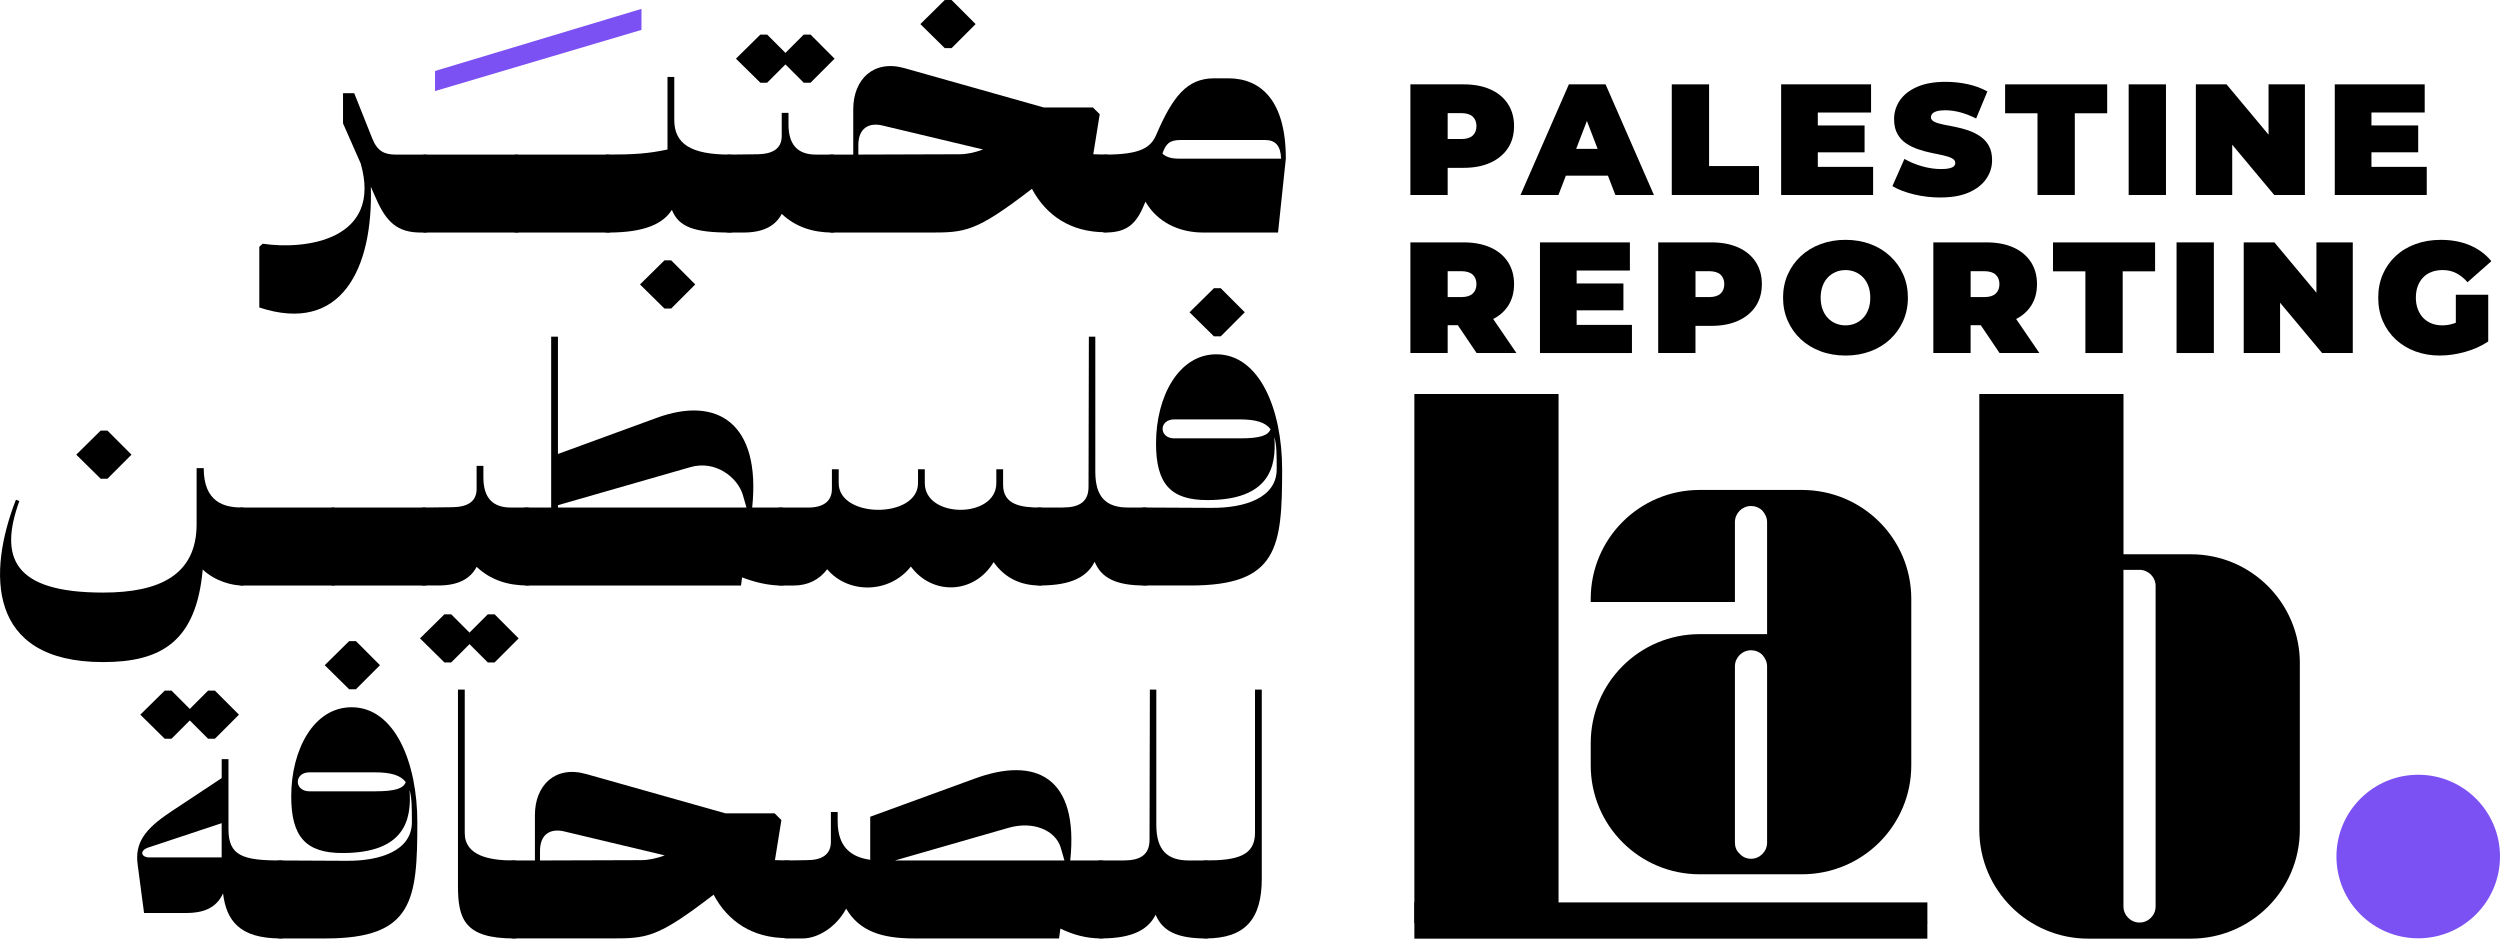
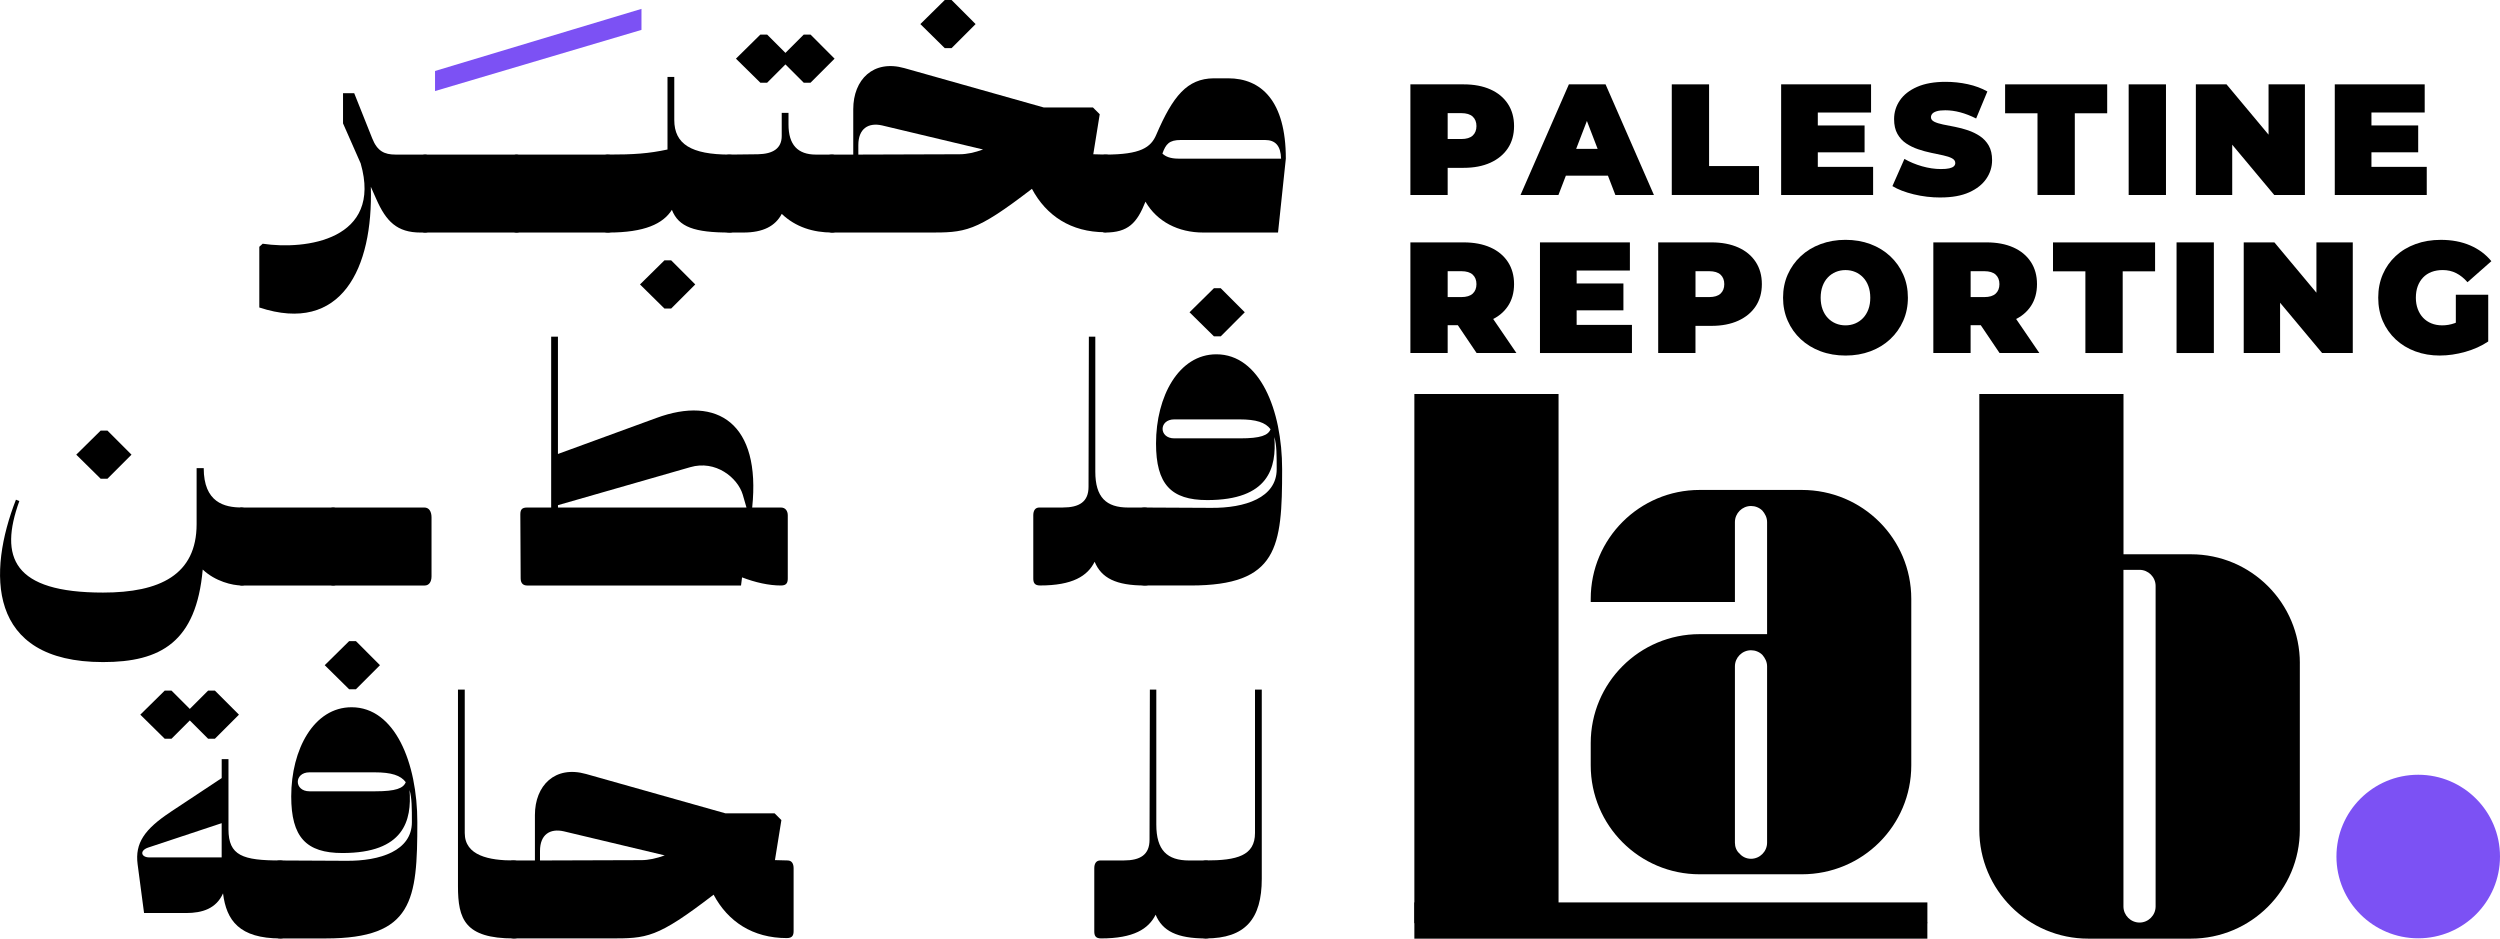
<svg xmlns="http://www.w3.org/2000/svg" id="Layer_2" data-name="Layer 2" viewBox="0 0 900 337.91">
  <defs>
    <style>
      .cls-1 {
        fill: #7c51f4;
      }
    </style>
  </defs>
  <g id="Layer_1-2" data-name="Layer 1">
    <g>
      <g>
        <g>
          <path d="M507.74,70.19V30.37h19.17c3.72,0,6.93.61,9.64,1.82,2.71,1.21,4.81,2.95,6.29,5.21,1.48,2.26,2.22,4.92,2.22,7.99s-.74,5.73-2.22,7.97c-1.48,2.24-3.58,3.97-6.29,5.21-2.71,1.23-5.93,1.85-9.64,1.85h-11.72l5.97-5.75v15.53h-13.43ZM521.16,56.14l-5.97-6.09h10.87c1.86,0,3.23-.42,4.12-1.25.89-.83,1.34-1.97,1.34-3.41s-.45-2.58-1.34-3.41-2.27-1.25-4.12-1.25h-10.87l5.97-6.09v21.51Z" />
          <path d="M547.39,70.19l17.41-39.83h13.2l17.41,39.83h-13.88l-12.86-33.45h5.23l-12.86,33.45h-13.66ZM557.75,63.25l3.41-9.67h18.32l3.41,9.67h-25.15Z" />
          <path d="M601.84,70.19V30.37h13.43v29.41h17.98v10.41h-31.41Z" />
          <path d="M654.41,60.07h19.91v10.13h-33.11V30.37h32.37v10.13h-19.17v19.57ZM653.5,45.16h17.75v9.67h-17.75v-9.67Z" />
          <path d="M698.62,71.1c-3.34,0-6.56-.38-9.67-1.14-3.11-.76-5.67-1.74-7.68-2.96l4.32-9.79c1.9,1.1,4.01,1.98,6.34,2.65,2.33.66,4.6,1,6.8,1,1.29,0,2.3-.08,3.04-.26.74-.17,1.28-.42,1.62-.74.34-.32.51-.71.51-1.17,0-.72-.4-1.29-1.2-1.71-.8-.42-1.85-.77-3.16-1.05s-2.74-.59-4.3-.91c-1.56-.32-3.12-.75-4.69-1.28-1.58-.53-3.02-1.23-4.32-2.1-1.31-.87-2.36-2.02-3.16-3.44-.8-1.42-1.2-3.19-1.2-5.32,0-2.46.69-4.71,2.08-6.74,1.38-2.03,3.45-3.65,6.2-4.86,2.75-1.21,6.17-1.82,10.27-1.82,2.69,0,5.35.28,7.97.85,2.62.57,4.97,1.44,7.06,2.62l-4.04,9.73c-1.97-.99-3.88-1.73-5.72-2.22-1.84-.49-3.63-.74-5.38-.74-1.29,0-2.31.11-3.07.34-.76.23-1.3.53-1.62.91s-.48.8-.48,1.25c0,.68.4,1.22,1.19,1.62.8.4,1.85.73,3.16,1,1.31.27,2.75.55,4.32.85,1.57.31,3.14.72,4.69,1.25,1.55.53,2.99,1.23,4.3,2.11s2.36,2.01,3.16,3.41c.8,1.4,1.19,3.15,1.19,5.23,0,2.43-.69,4.66-2.08,6.68-1.38,2.03-3.44,3.66-6.17,4.89-2.73,1.23-6.16,1.85-10.3,1.85Z" />
          <path d="M733.5,70.19v-29.41h-11.66v-10.41h36.75v10.41h-11.66v29.41h-13.43Z" />
          <path d="M766.32,70.19V30.37h13.43v39.83h-13.43Z" />
          <path d="M790.51,70.19V30.37h11.04l20.25,24.24h-5.12v-24.24h13.09v39.83h-11.04l-20.25-24.24h5.12v24.24h-13.09Z" />
          <path d="M853.72,60.07h19.91v10.13h-33.11V30.37h32.37v10.13h-19.17v19.57ZM852.8,45.16h17.75v9.67h-17.75v-9.67Z" />
          <path d="M507.74,127.09v-39.83h19.17c3.72,0,6.93.61,9.64,1.82,2.71,1.21,4.81,2.95,6.29,5.21,1.48,2.26,2.22,4.92,2.22,7.99s-.74,5.72-2.22,7.94c-1.48,2.22-3.58,3.92-6.29,5.09-2.71,1.18-5.93,1.76-9.64,1.76h-11.72l5.97-5.52v15.53h-13.43ZM521.16,113.04l-5.97-6.09h10.87c1.86,0,3.23-.42,4.12-1.25.89-.83,1.34-1.97,1.34-3.41s-.45-2.58-1.34-3.41-2.27-1.25-4.12-1.25h-10.87l5.97-6.09v21.51ZM531.58,127.09l-9.79-14.51h14.22l9.9,14.51h-14.34Z" />
          <path d="M567.59,116.96h19.91v10.13h-33.11v-39.83h32.37v10.13h-19.17v19.57ZM566.68,102.05h17.75v9.67h-17.75v-9.67Z" />
          <path d="M596.95,127.09v-39.83h19.17c3.72,0,6.93.61,9.64,1.82,2.71,1.21,4.81,2.95,6.29,5.21,1.48,2.26,2.22,4.92,2.22,7.99s-.74,5.73-2.22,7.97c-1.48,2.24-3.58,3.97-6.29,5.21-2.71,1.23-5.93,1.85-9.64,1.85h-11.72l5.97-5.75v15.53h-13.43ZM610.38,113.04l-5.97-6.09h10.87c1.86,0,3.23-.42,4.12-1.25s1.34-1.97,1.34-3.41-.45-2.58-1.34-3.41-2.27-1.25-4.12-1.25h-10.87l5.97-6.09v21.51Z" />
          <path d="M664.43,128c-3.26,0-6.27-.51-9.02-1.54-2.75-1.02-5.13-2.48-7.14-4.35-2.01-1.88-3.58-4.09-4.69-6.63-1.12-2.54-1.68-5.31-1.68-8.31s.56-5.81,1.68-8.34c1.12-2.52,2.68-4.72,4.69-6.6,2.01-1.88,4.39-3.33,7.14-4.35,2.75-1.02,5.74-1.54,8.96-1.54s6.26.51,8.99,1.54c2.73,1.02,5.1,2.47,7.11,4.35,2.01,1.88,3.58,4.08,4.69,6.6,1.12,2.52,1.68,5.3,1.68,8.34s-.56,5.77-1.68,8.31c-1.12,2.54-2.68,4.75-4.69,6.63-2.01,1.88-4.38,3.33-7.11,4.35-2.73,1.02-5.71,1.54-8.93,1.54ZM664.37,117.13c1.25,0,2.42-.23,3.5-.68,1.08-.46,2.03-1.11,2.84-1.96.81-.85,1.45-1.9,1.91-3.13.46-1.23.68-2.63.68-4.18s-.23-2.95-.68-4.18c-.45-1.23-1.09-2.28-1.91-3.13-.82-.85-1.76-1.51-2.84-1.96-1.08-.46-2.25-.68-3.5-.68s-2.42.23-3.5.68-2.03,1.11-2.84,1.96c-.82.85-1.45,1.9-1.91,3.13-.45,1.23-.68,2.63-.68,4.18s.23,2.95.68,4.18c.46,1.23,1.09,2.28,1.91,3.13.81.85,1.76,1.51,2.84,1.96s2.25.68,3.5.68Z" />
          <path d="M696,127.09v-39.83h19.17c3.72,0,6.93.61,9.64,1.82,2.71,1.21,4.81,2.95,6.29,5.21,1.48,2.26,2.22,4.92,2.22,7.99s-.74,5.72-2.22,7.94c-1.48,2.22-3.58,3.92-6.29,5.09-2.71,1.18-5.93,1.76-9.64,1.76h-11.72l5.97-5.52v15.53h-13.43ZM709.43,113.04l-5.97-6.09h10.87c1.86,0,3.23-.42,4.12-1.25.89-.83,1.34-1.97,1.34-3.41s-.45-2.58-1.34-3.41-2.27-1.25-4.12-1.25h-10.87l5.97-6.09v21.51ZM719.84,127.09l-9.79-14.51h14.22l9.9,14.51h-14.34Z" />
          <path d="M750.74,127.09v-29.41h-11.66v-10.41h36.75v10.41h-11.66v29.41h-13.43Z" />
          <path d="M783.56,127.09v-39.83h13.43v39.83h-13.43Z" />
          <path d="M807.74,127.09v-39.83h11.04l20.25,24.24h-5.12v-24.24h13.09v39.83h-11.04l-20.25-24.24h5.12v24.24h-13.09Z" />
          <path d="M878.41,128c-3.22,0-6.19-.5-8.9-1.51-2.71-1-5.06-2.44-7.06-4.3-1.99-1.86-3.54-4.06-4.64-6.6-1.1-2.54-1.65-5.35-1.65-8.42s.55-5.88,1.65-8.42c1.1-2.54,2.65-4.74,4.66-6.6,2.01-1.86,4.39-3.29,7.14-4.29,2.75-1.01,5.78-1.51,9.08-1.51,3.94,0,7.46.66,10.55,1.99,3.09,1.33,5.64,3.22,7.65,5.69l-8.59,7.57c-1.25-1.44-2.61-2.53-4.07-3.27-1.46-.74-3.08-1.11-4.86-1.11-1.48,0-2.82.23-4.01.68s-2.21,1.12-3.04,1.99-1.48,1.92-1.93,3.13c-.45,1.21-.68,2.6-.68,4.15s.23,2.84.68,4.07c.46,1.23,1.1,2.29,1.93,3.16.83.87,1.83,1.55,2.99,2.02,1.16.47,2.46.71,3.9.71,1.52,0,3-.26,4.44-.77,1.44-.51,2.98-1.39,4.61-2.65l7.51,9.22c-2.43,1.63-5.2,2.88-8.31,3.75-3.11.87-6.13,1.31-9.05,1.31ZM884.1,121.23v-15.13h11.66v16.84l-11.66-1.71Z" />
          <path d="M561.08,332.13h132.77v5.79h-184.68v-196.08h51.91v190.29ZM572.66,275.54v-8.03c0-21.66,17.55-39.22,39.21-39.22h24.28v-40.34c0-1.68-.75-2.99-1.68-4.11-1.12-1.12-2.62-1.68-4.11-1.68-3.17,0-5.79,2.62-5.79,5.79v28.76h-51.91v-1.12c0-21.66,17.55-39.21,39.21-39.21h36.79c21.85,0,39.4,17.55,39.4,39.21v59.94c0,21.66-17.55,39.21-39.4,39.21h-36.79c-21.66,0-39.21-17.55-39.21-39.21ZM624.57,303.37c0,1.49.56,2.99,1.68,3.92.93,1.12,2.43,1.87,4.11,1.87,3.17,0,5.79-2.61,5.79-5.79v-63.49c0-1.68-.75-2.99-1.68-4.11-1.12-1.12-2.62-1.68-4.11-1.68-3.17,0-5.79,2.61-5.79,5.79v63.49Z" />
          <path d="M827.94,238.76v59.94c0,21.66-17.55,39.21-39.21,39.21h-36.97c-21.66,0-39.21-17.55-39.21-39.21v-156.86h51.91v57.7h24.28c21.66,0,39.21,17.55,39.21,39.21ZM776.02,210.93c0-3.17-2.61-5.79-5.79-5.79h-5.79v121.19c0,3.17,2.62,5.79,5.79,5.79s5.79-2.61,5.79-5.79v-115.41Z" />
          <circle class="cls-1" cx="870.56" cy="308.35" r="29.44" />
        </g>
        <rect x="509.17" y="324.87" width="184.69" height="7.47" />
      </g>
      <g>
        <path d="M93.35,88.84l1.22-1.1c15.5,2.32,43.2-1.34,35.27-28.92l-6.35-14.4v-10.86h4.03l6.47,16.23c1.83,4.64,4.39,5.86,8.42,5.86h10.62c1.46,0,2.44,1.34,2.44,3.54v21.72c0,1.71-.98,2.81-2.44,2.81h-1.59c-8.54,0-12.45-4.03-15.99-12.08l-1.95-4.39c.85,29.29-10.5,53.21-40.15,43.45v-21.84Z" />
        <path d="M150.59,80.42v-21.23c0-2.2.98-3.54,2.44-3.54h32.83c1.59,0,2.56,1.34,2.56,3.54v21.23c0,2.08-.98,3.3-2.44,3.3h-32.95c-1.46,0-2.44-1.22-2.44-3.3Z" />
        <path d="M183.54,80.42v-21.23c0-2.2.98-3.54,2.44-3.54h32.83c1.59,0,2.56,1.34,2.56,3.54v21.23c0,2.08-.98,3.3-2.44,3.3h-32.95c-1.46,0-2.44-1.22-2.44-3.3Z" />
        <path d="M239.19,93.73h2.44l8.66,8.67-8.66,8.67h-2.44l-8.79-8.67,8.79-8.67Z" />
        <path d="M241.88,75.54c-3.17,5-9.76,8.18-22.94,8.18-2.07,0-2.44-1.1-2.44-2.56v-22.7c0-1.59.61-2.81,2.2-2.81,9.64,0,14.77-.37,21.6-1.83v-26.12h2.44v15.5c0,8.67,6.1,12.45,20.01,12.45,1.46,0,2.44,1.34,2.44,3.54v21.72c0,1.71-.98,2.81-2.44,2.81-12.69,0-18.43-1.95-20.87-8.18Z" />
        <path d="M273.73,12.45h2.44l6.59,6.59,6.59-6.59h2.44l8.66,8.67-8.66,8.66h-2.44l-6.59-6.59-6.59,6.59h-2.44l-8.79-8.66,8.79-8.67Z" />
        <path d="M260.31,81.89v-24.16c0-1.34.73-2.08,2.44-2.08l10.13-.12c5.37-.12,8.54-2.07,8.54-6.59v-8.3h2.44v4.15c0,7.32,3.3,10.86,9.89,10.86h5.86c1.46,0,2.44,1.34,2.44,3.78v21.11c0,1.95-.73,3.17-2.44,3.17-6.83,0-13.18-1.95-18.18-6.71-2.32,4.39-6.71,6.71-13.79,6.71h-4.88c-1.59,0-2.44-.49-2.44-1.83Z" />
        <path d="M340.12,0h2.44l8.66,8.67-8.66,8.67h-2.44l-8.79-8.67,8.79-8.67Z" />
        <path d="M371.49,67.98c-20.5,15.74-23.92,15.74-37.47,15.74h-34.42c-1.22,0-2.32-.61-2.32-2.56l-.12-23.07c0-1.83.73-2.44,2.44-2.44h7.57v-16.35c0-10.62,7.2-17.94,18.43-14.77l50.16,14.16h17.7l2.44,2.44-2.32,14.4,4.52.12c1.59,0,2.2,1.22,2.2,2.81v22.58c0,1.46-.37,2.56-2.44,2.56-12.33,0-21.23-5.98-26.36-15.62ZM309,52.23v3.42l36.49-.12c2.56,0,5.37-.61,8.42-1.71l-36.37-8.67c-4.88-1.1-8.54,1.1-8.54,7.08Z" />
        <path d="M395.41,80.42v-21.23c0-2.2.98-3.54,2.44-3.54,12.81,0,16.48-2.56,18.43-7.2,5.98-13.91,11.11-20.14,20.62-20.26h5.25c11.84,0,20.75,8.06,20.75,28.92l-2.81,26.6h-26.97c-8.91,0-16.6-3.91-20.75-11.11-3.05,7.69-6.22,11.11-14.52,11.11-1.46,0-2.44-1.22-2.44-3.3ZM424.21,57.11h36.98c-.12-4.64-2.07-6.71-5.74-6.71h-30.39c-4.15,0-5.37,1.46-6.59,4.88,1.1,1.1,2.93,1.83,5.74,1.83Z" />
        <path d="M36.24,155.01h2.44l8.66,8.67-8.66,8.67h-2.44l-8.79-8.67,8.79-8.67Z" />
        <path d="M87.01,182.71c1.46,0,2.44,1.34,2.44,3.78v21.11c0,1.95-.73,3.17-2.44,3.17-3.3,0-9.52-1.46-14.03-5.74-2.32,26.12-15.13,33.32-35.88,33.32-42.1,0-41.49-32.58-31.36-58.46l1.22.49c-7.32,20.26-2.32,32.95,30.14,32.95,20.38,0,33.68-6.35,33.68-24.65v-20.14h2.56c0,12.33,7.44,14.16,13.67,14.16Z" />
        <path d="M84.57,207.48v-21.23c0-2.2.98-3.54,2.44-3.54h32.83c1.59,0,2.56,1.34,2.56,3.54v21.23c0,2.08-.98,3.3-2.44,3.3h-32.95c-1.46,0-2.44-1.22-2.44-3.3Z" />
        <path d="M117.52,207.48v-21.23c0-2.2.98-3.54,2.44-3.54h32.83c1.59,0,2.56,1.34,2.56,3.54v21.23c0,2.08-.98,3.3-2.44,3.3h-32.95c-1.46,0-2.44-1.22-2.44-3.3Z" />
-         <path d="M159.99,221.15h2.44l6.59,6.59,6.59-6.59h2.44l8.66,8.67-8.66,8.66h-2.44l-6.59-6.59-6.59,6.59h-2.44l-8.79-8.66,8.79-8.67Z" />
-         <path d="M150.47,208.95v-24.16c0-1.34.73-2.08,2.44-2.08l10.13-.12c5.37-.12,8.54-2.07,8.54-6.59v-8.3h2.44v4.15c0,7.32,3.3,10.86,9.89,10.86h5.86c1.46,0,2.44,1.34,2.44,3.78v21.11c0,1.95-.73,3.17-2.44,3.17-6.83,0-13.18-1.95-18.18-6.71-2.32,4.39-6.71,6.71-13.79,6.71h-4.88c-1.59,0-2.44-.49-2.44-1.83Z" />
        <path d="M267.14,207.85l-.37,2.93h-77.01c-1.22,0-2.32-.61-2.32-2.56l-.12-23.07c0-1.83.73-2.44,2.44-2.44h8.66v-61.51h2.44v42.23l35.39-12.94c22.09-8.18,37.71,1.95,34.54,32.22h10.37c1.59,0,2.44,1.22,2.44,2.81v22.7c0,1.46-.37,2.56-2.44,2.56-4.39,0-9.27-1.1-14.03-2.93ZM261.77,182.71h6.96l-1.34-4.64c-1.83-6.1-9.76-12.57-18.92-9.88l-47.6,13.67v.85h60.9Z" />
-         <path d="M357.7,202.36c-6.96,11.59-22.09,12.08-29.78,1.59-7.69,9.76-22.46,10.01-30.14.98-2.81,3.78-6.96,5.86-12.08,5.86h-4.52c-2.07,0-2.44-1.1-2.44-2.56v-22.7c0-1.59.61-2.81,2.2-2.81h10.01c5.37,0,8.54-2.2,8.54-6.71v-7.08h2.44v5c0,12.81,28.56,12.81,28.56,0v-5h2.44v5c0,12.81,25.75,12.81,25.75,0v-5h2.44v5.61c0,7.2,6.47,8.18,13.3,8.18,1.46,0,2.44,1.34,2.44,3.78v21.11c0,1.95-.73,3.17-2.44,3.17-6.83,0-12.57-2.56-16.72-8.42Z" />
        <path d="M394.07,202.23c-2.56,5.13-7.93,8.54-19.65,8.54-2.07,0-2.44-1.1-2.44-2.56v-22.7c0-1.59.61-2.81,2.2-2.81h8.42c5.98,0,9.27-2.08,9.27-7.44l.12-54.06h2.32v48.57c0,9.27,3.91,12.94,11.84,12.94h5.98c1.59,0,2.44,1.22,2.44,2.81v22.7c0,1.46-.37,2.56-2.44,2.56-10.37,0-15.62-2.68-18.06-8.54Z" />
        <path d="M437.02,103.75h2.44l8.66,8.67-8.66,8.67h-2.44l-8.79-8.67,8.79-8.67Z" />
        <path d="M409.69,208.82v-24.16c0-1.1.61-1.95,2.44-1.95l23.8.12c12.33.12,23.68-3.66,23.68-13.91,0-5,0-8.79-.85-11.59.85,10.98-1.95,22.7-24.16,22.7-13.06,0-18.43-5.74-18.43-20.38,0-16.96,8.18-32.1,21.72-32.1,15.62,0,23.68,20.01,23.68,41.37,0,28.07-1.46,41.86-32.95,41.86h-16.48c-1.46,0-2.44-.85-2.44-1.95ZM446.42,157.81c7.44,0,10.13-1.1,10.98-3.29-1.83-2.44-5.13-3.54-11.23-3.54h-23.43c-5.61,0-5.61,6.83,0,6.83h23.68Z" />
        <path d="M59.3,248.62h2.44l6.59,6.59,6.59-6.59h2.44l8.66,8.66-8.66,8.67h-2.44l-6.59-6.59-6.59,6.59h-2.44l-8.79-8.67,8.79-8.66Z" />
        <path d="M61.38,292.31l18.43-12.2v-6.83h2.44v25.26c0,9.52,5.13,11.23,18.79,11.23,1.46,0,2.44,1.34,2.44,3.54v21.72c0,1.71-.98,2.81-2.44,2.81-14.89,0-19.53-6.47-20.75-16.23-2.44,5.49-7.44,7.08-13.3,7.08h-15.13l-2.32-17.57c-.98-7.57,2.44-12.57,11.84-18.79ZM53.81,308.67h25.99v-12.33l-26.48,8.79c-3.17,1.1-2.56,3.54.49,3.54Z" />
        <path d="M125.69,230.8h2.44l8.66,8.67-8.66,8.67h-2.44l-8.79-8.67,8.79-8.67Z" />
        <path d="M98.36,335.88v-24.16c0-1.1.61-1.95,2.44-1.95l23.8.12c12.33.12,23.68-3.66,23.68-13.91,0-5,0-8.79-.85-11.59.85,10.98-1.95,22.7-24.16,22.7-13.06,0-18.43-5.74-18.43-20.38,0-16.96,8.18-32.1,21.72-32.1,15.62,0,23.68,20.01,23.68,41.37,0,28.07-1.46,41.86-32.95,41.86h-16.48c-1.46,0-2.44-.85-2.44-1.95ZM135.09,284.87c7.44,0,10.13-1.1,10.98-3.29-1.83-2.44-5.13-3.54-11.23-3.54h-23.43c-5.61,0-5.61,6.83,0,6.83h23.68Z" />
        <path d="M164.87,319.04v-70.78h2.44v51.62c0,8.18,8.79,9.89,17.7,9.89,1.59,0,2.44,1.22,2.44,2.81v22.7c0,1.46-.37,2.56-2.44,2.56-17.7,0-20.14-6.96-20.14-18.79Z" />
        <path d="M256.89,322.09c-20.5,15.74-23.92,15.74-37.47,15.74h-34.42c-1.22,0-2.32-.61-2.32-2.56l-.12-23.07c0-1.83.73-2.44,2.44-2.44h7.57v-16.35c0-10.62,7.2-17.94,18.43-14.77l50.16,14.16h17.7l2.44,2.44-2.32,14.4,4.52.12c1.59,0,2.2,1.22,2.2,2.81v22.58c0,1.46-.37,2.56-2.44,2.56-12.33,0-21.23-5.98-26.36-15.62ZM194.4,306.35v3.42l36.49-.12c2.56,0,5.37-.61,8.42-1.71l-36.37-8.67c-4.88-1.1-8.54,1.1-8.54,7.08Z" />
-         <path d="M381.74,334.3l-.49,3.54h-52.23c-11.47,0-19.65-2.56-24.41-10.74-3.54,6.71-10.25,10.74-15.62,10.74h-5.74c-2.07,0-2.44-1.1-2.44-2.56v-22.7c0-1.59.61-2.81,2.2-2.81l7.57-.12c5.37,0,8.54-2.07,8.54-6.59v-10.74h2.44v3.29c0,9.27,4.76,12.94,11.72,13.91v-15.5l37.47-13.67c22.09-8.18,37.71-.73,34.54,29.41h11.11c1.71,0,2.44,1.22,2.44,2.81v22.7c0,1.46-.49,2.56-2.44,2.56-5.37,0-10.13-1.34-14.64-3.54ZM383.2,309.77l-1.34-4.64c-1.83-6.1-9.76-9.76-18.92-7.08l-40.76,11.72h61.02Z" />
        <path d="M416.03,329.29c-2.56,5.13-7.93,8.54-19.65,8.54-2.07,0-2.44-1.1-2.44-2.56v-22.7c0-1.59.61-2.81,2.2-2.81h8.42c5.98,0,9.27-2.08,9.27-7.44l.12-54.06h2.32v48.57c0,9.27,3.91,12.94,11.84,12.94h5.98c1.59,0,2.44,1.22,2.44,2.81v22.7c0,1.46-.37,2.56-2.44,2.56-10.37,0-15.62-2.68-18.06-8.54Z" />
        <path d="M431.66,335.27v-22.7c0-1.59.85-2.81,2.44-2.81,11.23,0,17.7-1.71,17.7-9.89v-51.62h2.44v68.1c0,14.52-5.98,21.48-20.14,21.48-2.07,0-2.44-1.1-2.44-2.56Z" />
        <path class="cls-1" d="M156.61,25.55L230.93,3.19v7.57l-74.32,22.02v-7.22Z" />
      </g>
    </g>
  </g>
</svg>